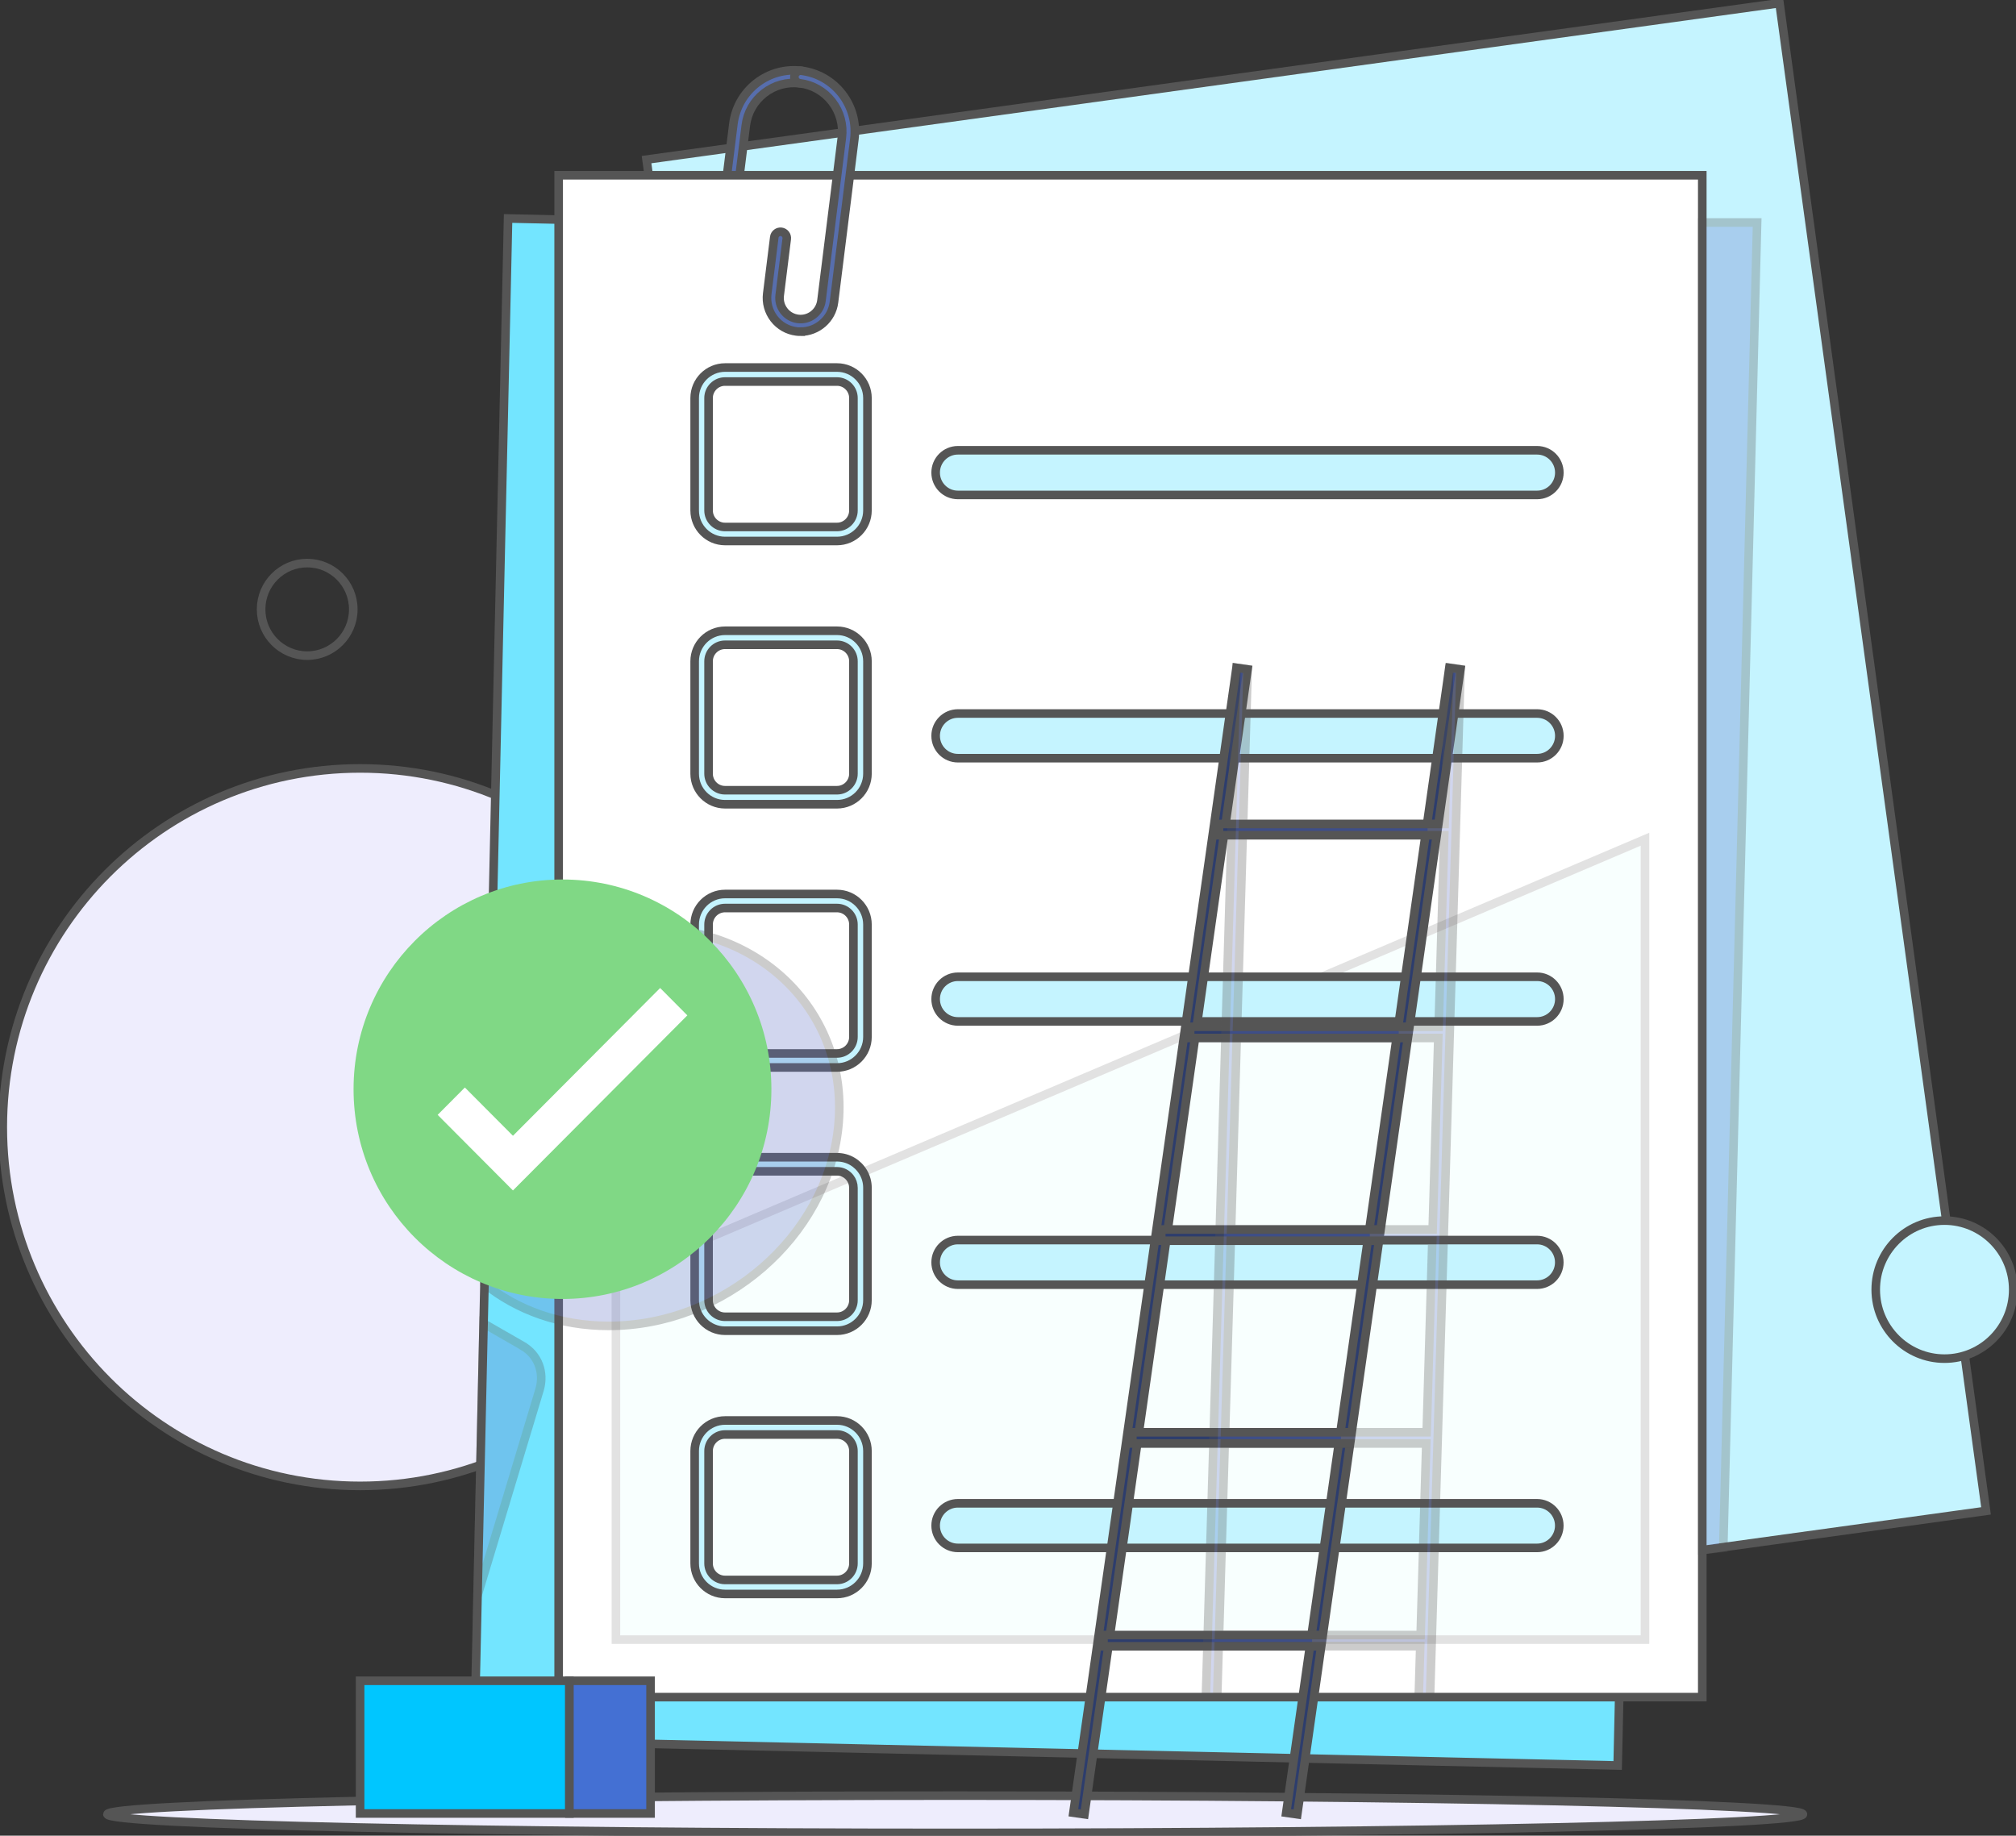
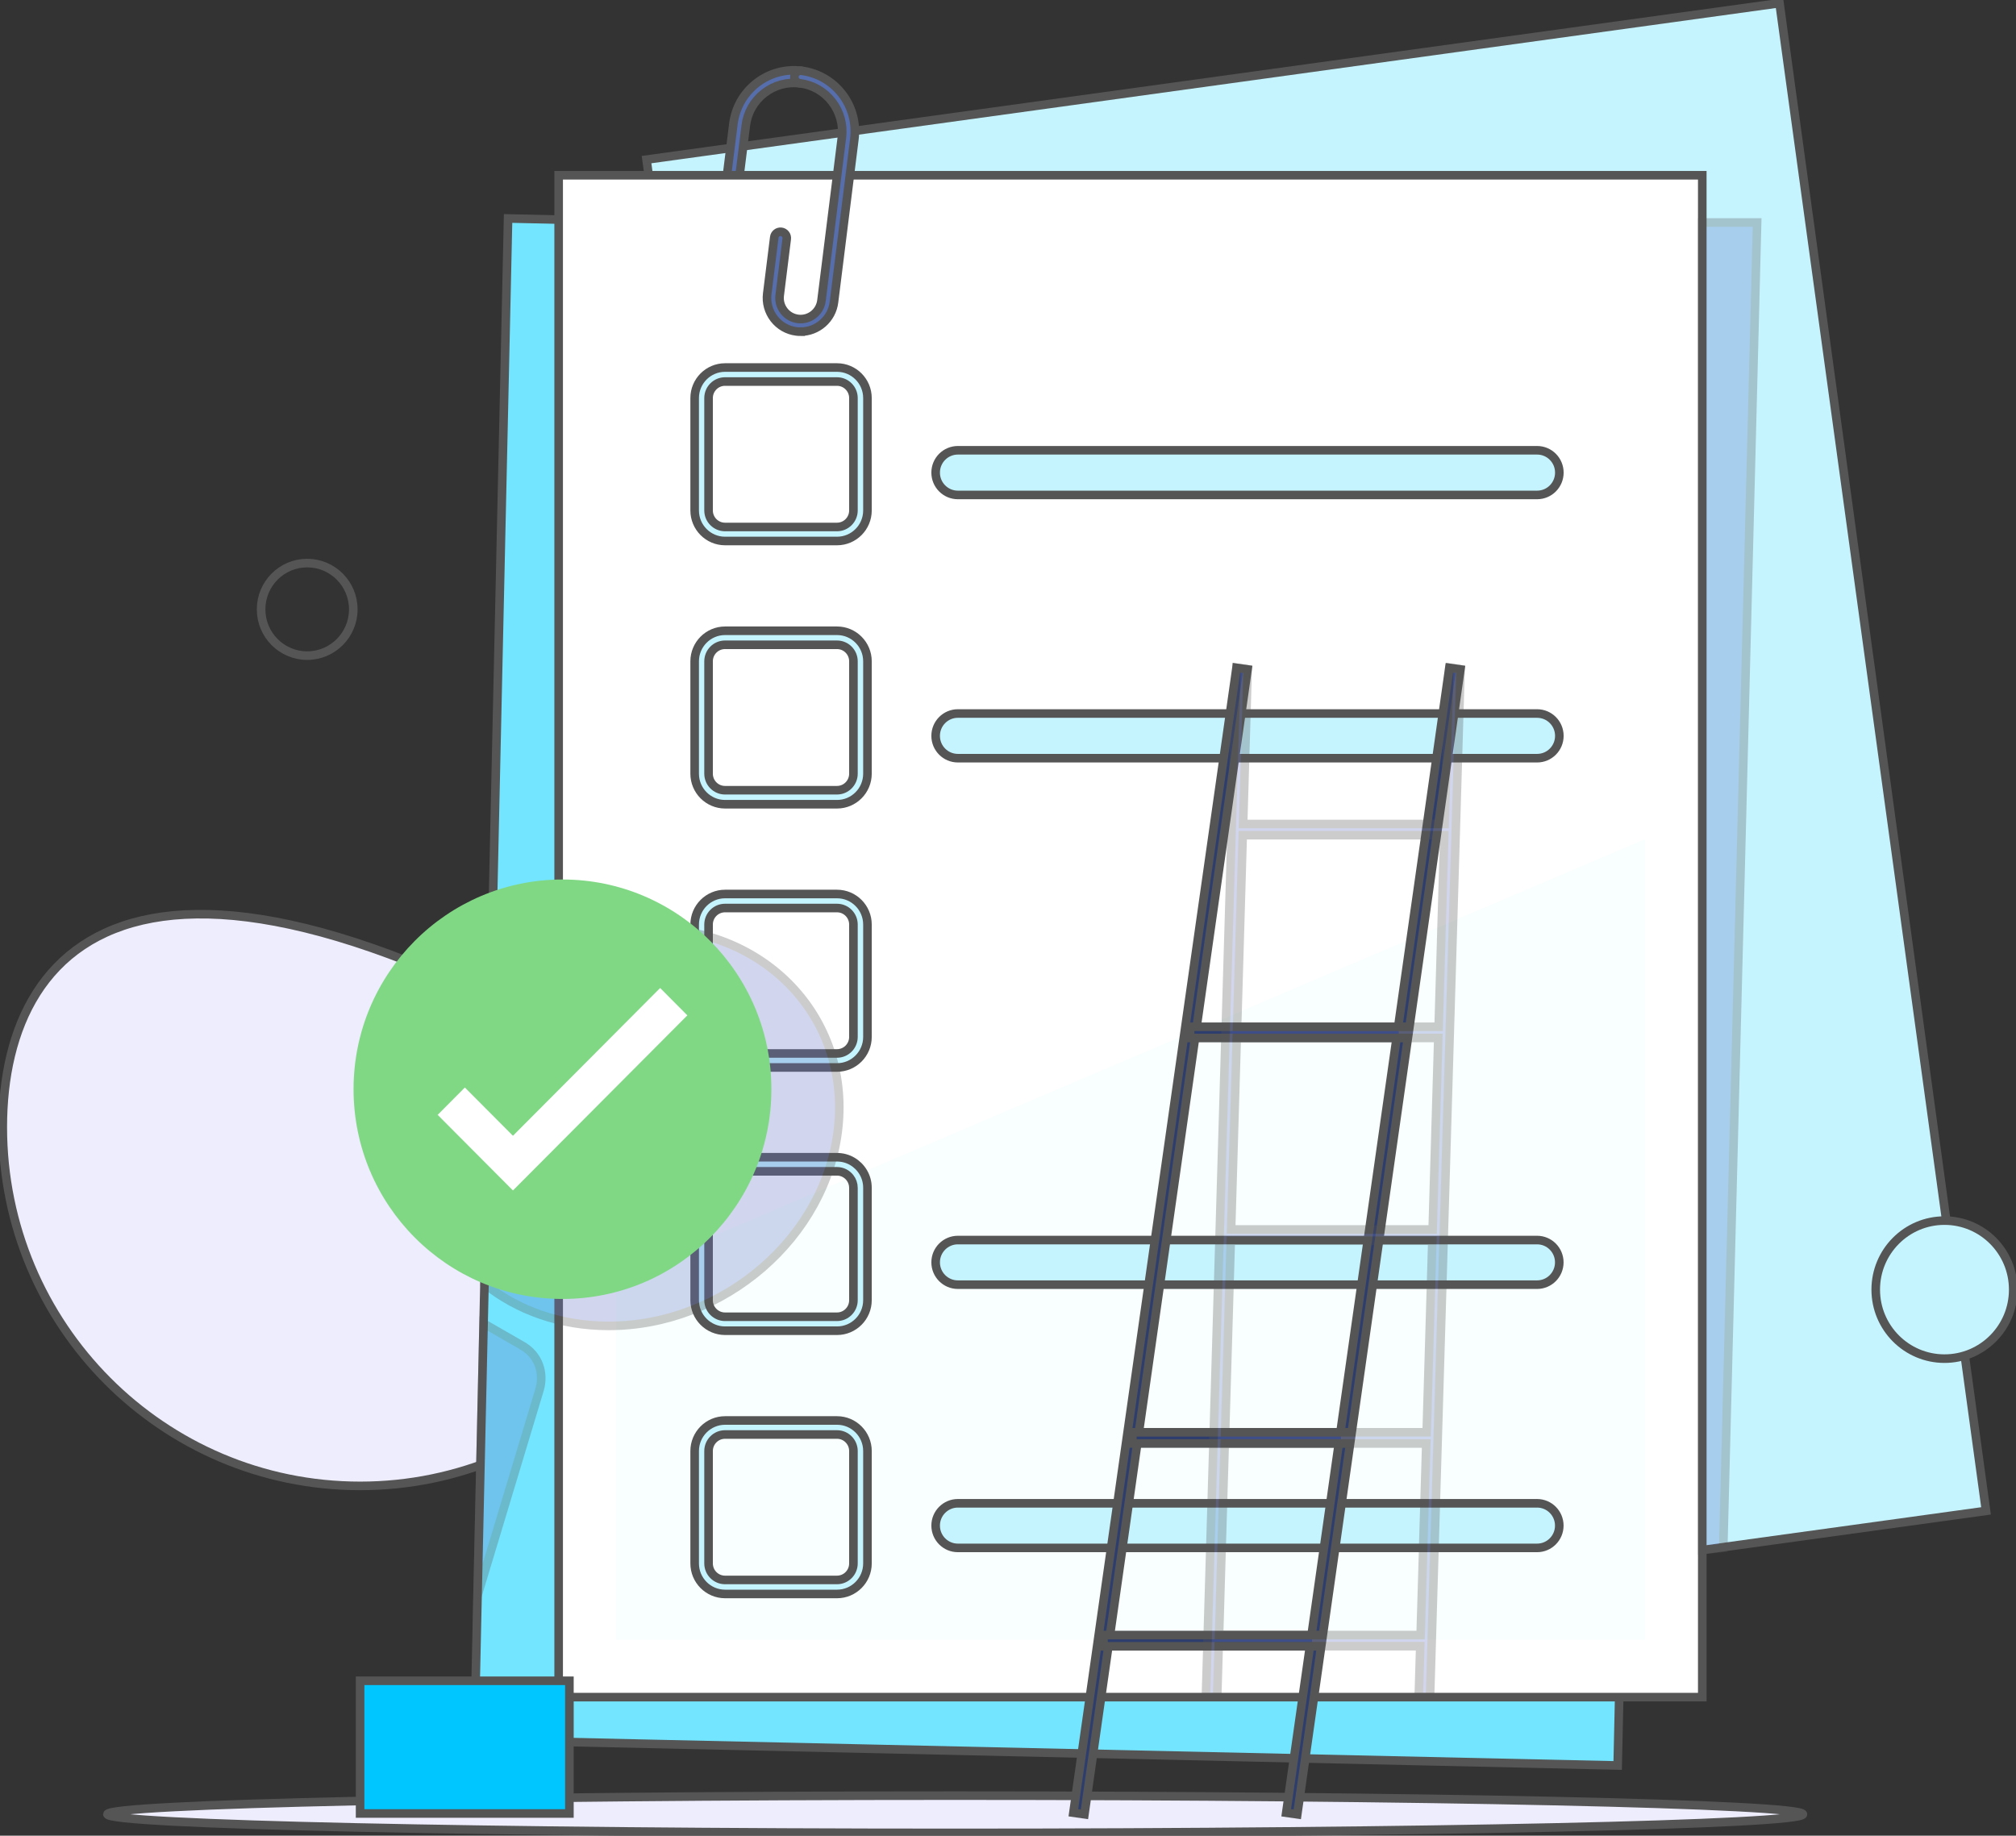
<svg xmlns="http://www.w3.org/2000/svg" width="235" height="214" viewBox="0 0 235 214" fill="none">
  <rect x="0" y="0" width="235" height="214" fill="#333333" stroke="none" />
  <g clip-path="url(#clip0_579_3753)">
-     <path d="M41.976 173.223C64.98 173.223 83.629 154.499 83.629 131.402C83.629 108.305 64.98 89.581 41.976 89.581C18.972 89.581 0.323 108.305 0.323 131.402C0.323 154.499 18.972 173.223 41.976 173.223Z" fill="#EEEDFD" stroke="#555555" stroke-miterlimit="10" />
+     <path d="M41.976 173.223C64.98 173.223 83.629 154.499 83.629 131.402C18.972 89.581 0.323 108.305 0.323 131.402C0.323 154.499 18.972 173.223 41.976 173.223Z" fill="#EEEDFD" stroke="#555555" stroke-miterlimit="10" />
    <path d="M111.339 213.676C165.918 213.676 210.163 212.704 210.163 211.504C210.163 210.304 165.918 209.332 111.339 209.332C56.76 209.332 12.515 210.304 12.515 211.504C12.515 212.704 56.76 213.676 111.339 213.676Z" fill="#EEEDFD" stroke="#555555" stroke-miterlimit="10" />
    <path d="M207.432 0.372L75.367 18.607L99.44 194.371L231.506 176.136L207.432 0.372Z" fill="#C5F4FF" stroke="#555555" stroke-miterlimit="10" />
    <path d="M192.501 28.445L188.568 205.817L55.292 202.841L55.428 196.747L55.486 194.257L55.666 185.996L56.37 154.284L56.474 149.661L57.229 115.575L59.225 25.469L192.501 28.445Z" fill="#73E5FF" stroke="#555555" stroke-miterlimit="10" />
    <path d="M85.237 23.096C85.237 23.096 85.179 23.096 85.147 23.096C84.746 23.044 84.462 22.674 84.514 22.272L85.489 14.446C85.728 12.553 86.683 10.873 88.182 9.7C89.68 8.533 91.54 8.021 93.425 8.254C93.826 8.306 94.11 8.675 94.058 9.077C94.007 9.479 93.638 9.765 93.238 9.713C91.746 9.525 90.267 9.933 89.073 10.861C87.885 11.788 87.123 13.123 86.935 14.628L85.96 22.454C85.915 22.823 85.599 23.096 85.237 23.096Z" fill="#576EAD" stroke="#555555" stroke-miterlimit="10" />
    <path d="M198.43 20.431H65.121V197.849H198.43V20.431Z" fill="white" stroke="#555555" stroke-miterlimit="10" />
    <g style="mix-blend-mode:multiply" opacity="0.17">
      <path d="M71.798 191.144V148.908L191.752 97.835V191.144H71.798Z" fill="#D7FFFB" />
-       <path d="M71.798 191.144V148.908L191.752 97.835V191.144H71.798Z" stroke="#555555" stroke-miterlimit="10" />
    </g>
    <path d="M97.571 42.846H84.52C82.564 42.846 80.975 44.441 80.975 46.405V59.509C80.975 61.474 82.564 63.069 84.52 63.069H97.571C99.528 63.069 101.117 61.474 101.117 59.509V46.405C101.117 44.441 99.528 42.846 97.571 42.846ZM99.483 59.509C99.483 60.572 98.624 61.435 97.565 61.435H84.514C83.455 61.435 82.596 60.572 82.596 59.509V46.405C82.596 45.342 83.455 44.479 84.514 44.479H97.565C98.624 44.479 99.483 45.342 99.483 46.405V59.509Z" fill="#C5F4FF" stroke="#555555" stroke-miterlimit="10" />
    <path d="M179.179 52.493H111.656C110.226 52.493 109.066 53.657 109.066 55.093V55.1C109.066 56.536 110.226 57.7 111.656 57.7H179.179C180.609 57.7 181.769 56.536 181.769 55.1V55.093C181.769 53.657 180.609 52.493 179.179 52.493Z" fill="#C5F4FF" stroke="#555555" stroke-miterlimit="10" />
    <path d="M97.571 73.534H84.52C82.564 73.534 80.975 75.129 80.975 77.093V90.197C80.975 92.162 82.564 93.757 84.52 93.757H97.571C99.528 93.757 101.117 92.162 101.117 90.197V77.093C101.117 75.129 99.528 73.534 97.571 73.534ZM99.483 90.197C99.483 91.26 98.624 92.123 97.565 92.123H84.514C83.455 92.123 82.596 91.26 82.596 90.197V77.093C82.596 76.03 83.455 75.168 84.514 75.168H97.565C98.624 75.168 99.483 76.03 99.483 77.093V90.197Z" fill="#C5F4FF" stroke="#555555" stroke-miterlimit="10" />
    <path d="M179.179 83.181H111.656C110.226 83.181 109.066 84.346 109.066 85.782V85.788C109.066 87.224 110.226 88.388 111.656 88.388H179.179C180.609 88.388 181.769 87.224 181.769 85.788V85.782C181.769 84.346 180.609 83.181 179.179 83.181Z" fill="#C5F4FF" stroke="#555555" stroke-miterlimit="10" />
    <path d="M97.571 104.222H84.52C82.564 104.222 80.975 105.817 80.975 107.781V120.885C80.975 122.85 82.564 124.445 84.52 124.445H97.571C99.528 124.445 101.117 122.85 101.117 120.885V107.781C101.117 105.817 99.528 104.222 97.571 104.222ZM99.483 120.885C99.483 121.949 98.624 122.811 97.565 122.811H84.514C83.455 122.811 82.596 121.949 82.596 120.885V107.781C82.596 106.718 83.455 105.856 84.514 105.856H97.565C98.624 105.856 99.483 106.718 99.483 107.781V120.885Z" fill="#C5F4FF" stroke="#555555" stroke-miterlimit="10" />
-     <path d="M179.179 113.87H111.656C110.226 113.87 109.066 115.034 109.066 116.47V116.476C109.066 117.912 110.226 119.076 111.656 119.076H179.179C180.609 119.076 181.769 117.912 181.769 116.476V116.47C181.769 115.034 180.609 113.87 179.179 113.87Z" fill="#C5F4FF" stroke="#555555" stroke-miterlimit="10" />
    <path d="M100.613 136.641C99.993 135.604 98.863 134.91 97.571 134.91H84.52C82.564 134.91 80.975 136.505 80.975 138.47V151.573C80.975 153.538 82.564 155.133 84.52 155.133H97.571C99.528 155.133 101.117 153.538 101.117 151.573V138.47C101.117 137.802 100.936 137.179 100.613 136.641ZM99.483 151.58C99.483 152.643 98.624 153.506 97.565 153.506H84.514C83.455 153.506 82.596 152.643 82.596 151.58V138.476C82.596 137.413 83.455 136.55 84.514 136.55H97.565C98.178 136.55 98.727 136.842 99.083 137.302C99.334 137.627 99.483 138.035 99.483 138.483V151.586V151.58Z" fill="#C5F4FF" stroke="#555555" stroke-miterlimit="10" />
    <path d="M179.172 149.764H111.656C110.222 149.764 109.066 148.597 109.066 147.164C109.066 145.725 110.229 144.564 111.656 144.564H179.172C180.606 144.564 181.762 145.731 181.762 147.164C181.762 148.604 180.6 149.764 179.172 149.764Z" fill="#C5F4FF" stroke="#555555" stroke-miterlimit="10" />
    <path d="M97.571 165.598H84.52C82.564 165.598 80.975 167.193 80.975 169.158V182.262C80.975 184.226 82.564 185.821 84.52 185.821H97.571C99.528 185.821 101.117 184.226 101.117 182.262V169.158C101.117 167.193 99.528 165.598 97.571 165.598ZM99.483 182.262C99.483 183.325 98.624 184.187 97.565 184.187H84.514C83.455 184.187 82.596 183.325 82.596 182.262V169.158C82.596 168.094 83.455 167.232 84.514 167.232H97.565C98.624 167.232 99.483 168.094 99.483 169.158V182.262Z" fill="#C5F4FF" stroke="#555555" stroke-miterlimit="10" />
    <path d="M179.172 180.452H111.656C110.222 180.452 109.066 179.285 109.066 177.852C109.066 176.413 110.229 175.252 111.656 175.252H179.172C180.606 175.252 181.762 176.42 181.762 177.852C181.762 179.292 180.6 180.452 179.172 180.452Z" fill="#C5F4FF" stroke="#555555" stroke-miterlimit="10" />
    <path d="M93.329 38.67C93.167 38.67 93.006 38.657 92.838 38.637C91.798 38.508 90.875 37.976 90.229 37.146C89.59 36.316 89.305 35.285 89.434 34.241L90.255 27.66C90.306 27.258 90.674 26.973 91.075 27.025C91.475 27.077 91.759 27.446 91.708 27.848L90.888 34.429C90.804 35.084 90.984 35.726 91.385 36.245C91.785 36.764 92.366 37.094 93.019 37.179C94.362 37.347 95.589 36.388 95.757 35.039L98.133 16.035C98.32 14.537 97.914 13.052 96.99 11.853C96.067 10.659 94.736 9.894 93.238 9.706C92.838 9.655 92.554 9.285 92.605 8.883C92.657 8.481 93.019 8.196 93.425 8.248C95.311 8.487 96.984 9.447 98.153 10.951C99.315 12.456 99.825 14.323 99.593 16.216L97.216 35.22C96.971 37.205 95.272 38.663 93.329 38.663V38.67Z" fill="#576EAD" stroke="#555555" stroke-miterlimit="10" />
    <path d="M144.134 77.851L125.12 211.324L126.411 211.51L145.425 78.036L144.134 77.851Z" fill="#2D3D6D" stroke="#555555" stroke-miterlimit="10" />
    <path d="M168.944 77.855L149.93 211.329L151.221 211.514L170.236 78.041L168.944 77.855Z" fill="#2D3D6D" stroke="#555555" stroke-miterlimit="10" />
-     <path d="M166.909 96.059H142.098V97.368H166.909V96.059Z" fill="#2D3D6D" stroke="#555555" stroke-miterlimit="10" />
    <path d="M163.545 119.699H138.734V121.008H163.545V119.699Z" fill="#2D3D6D" stroke="#555555" stroke-miterlimit="10" />
-     <path d="M160.173 143.332H135.363V144.642H160.173V143.332Z" fill="#2D3D6D" stroke="#555555" stroke-miterlimit="10" />
    <path d="M156.809 166.973H131.998V168.282H156.809V166.973Z" fill="#2D3D6D" stroke="#555555" stroke-miterlimit="10" />
    <path d="M153.444 190.613H128.634V191.923H153.444V190.613Z" fill="#2D3D6D" stroke="#555555" stroke-miterlimit="10" />
    <g style="mix-blend-mode:multiply" opacity="0.3">
      <path d="M168.937 77.845L168.782 83.182L168.627 88.388L168.401 96.059H144.907L145.133 88.388L145.288 83.182L145.437 78.027L144.126 77.839L143.971 83.175L143.816 88.382L143.06 113.863L142.918 118.622L142.905 119.07L142.15 144.551L141.995 149.758L141.239 175.24L141.084 180.446L140.768 191.131L140.567 197.836H141.885L142.059 191.91H165.553L165.378 197.836H166.696L166.896 191.131L167.212 180.446L167.367 175.24L168.123 149.758L168.278 144.551L169.033 119.07L169.188 113.863L169.382 107.353L169.944 88.375L170.099 83.169L170.254 78.014L168.943 77.826L168.937 77.845ZM165.901 180.453L165.598 190.613H142.104L142.401 180.453L142.556 175.246L142.763 168.282H166.257L166.05 175.246L165.895 180.453H165.901ZM166.302 166.973H142.808L143.318 149.764L143.467 144.642H166.96L166.812 149.764L166.302 166.973ZM144.164 121.002H167.658L166.999 143.332H143.506L144.164 121.002ZM167.871 113.87L167.716 119.076L167.697 119.699H144.203L144.223 119.076L144.255 118.065L144.378 113.876L144.862 97.368H168.355L168.045 107.937L167.871 113.876V113.87Z" fill="#6475C7" />
      <path d="M168.937 77.845L168.782 83.182L168.627 88.388L168.401 96.059H144.907L145.133 88.388L145.288 83.182L145.437 78.027L144.126 77.839L143.971 83.175L143.816 88.382L143.06 113.863L142.918 118.622L142.905 119.07L142.15 144.551L141.995 149.758L141.239 175.24L141.084 180.446L140.768 191.131L140.567 197.836H141.885L142.059 191.91H165.553L165.378 197.836H166.696L166.896 191.131L167.212 180.446L167.367 175.24L168.123 149.758L168.278 144.551L169.033 119.07L169.188 113.863L169.382 107.353L169.944 88.375L170.099 83.169L170.254 78.014L168.943 77.826L168.937 77.845ZM165.901 180.453L165.598 190.613H142.104L142.401 180.453L142.556 175.246L142.763 168.282H166.257L166.05 175.246L165.895 180.453H165.901ZM166.302 166.973H142.808L143.318 149.764L143.467 144.642H166.96L166.812 149.764L166.302 166.973ZM144.164 121.002H167.658L166.999 143.332H143.506L144.164 121.002ZM167.871 113.87L167.716 119.076L167.697 119.699H144.203L144.223 119.076L144.255 118.065L144.378 113.876L144.862 97.368H168.355L168.045 107.937L167.871 113.876V113.87Z" stroke="#555555" stroke-miterlimit="10" />
    </g>
    <g style="mix-blend-mode:multiply" opacity="0.3">
      <path d="M75.77 108.235C68.757 108.235 62.137 111.056 57.223 115.575L56.467 149.661C60.277 152.734 65.289 154.569 70.946 154.569C84.397 154.569 96.377 144.195 97.713 131.402C99.044 118.609 89.221 108.235 75.77 108.235ZM60.923 156.903L56.37 154.284L55.666 185.996L62.886 162.038C63.5 159.996 62.712 157.934 60.923 156.91V156.903Z" fill="#6475C7" />
      <path d="M75.77 108.235C68.757 108.235 62.137 111.056 57.223 115.575L56.467 149.661C60.277 152.734 65.289 154.569 70.946 154.569C84.397 154.569 96.377 144.195 97.713 131.402C99.044 118.609 89.221 108.235 75.77 108.235ZM60.923 156.903L56.37 154.284L55.666 185.996L62.886 162.038C63.5 159.996 62.712 157.934 60.923 156.91V156.903Z" stroke="#555555" stroke-miterlimit="10" />
    </g>
    <path d="M65.566 151.431C79.016 151.431 89.919 140.484 89.919 126.98C89.919 113.476 79.016 102.53 65.566 102.53C52.117 102.53 41.214 113.476 41.214 126.98C41.214 140.484 52.117 151.431 65.566 151.431Z" fill="#80D885" />
    <path d="M59.793 138.781L51.017 129.969L54.188 126.779L59.793 132.407L76.951 115.179L80.122 118.37L59.793 138.781Z" fill="white" />
    <path d="M66.374 195.943H41.976V211.413H66.374V195.943Z" fill="#00C6FF" stroke="#555555" stroke-miterlimit="10" />
-     <path d="M75.834 195.943H66.374V211.413H75.834V195.943Z" fill="#4470D3" stroke="#555555" stroke-miterlimit="10" />
    <g style="mix-blend-mode:multiply" opacity="0.3">
      <path d="M198.429 25.936H204.823L200.877 180.453L198.429 180.699V25.936Z" fill="#6475C7" />
      <path d="M198.429 25.936H204.823L200.877 180.453L198.429 180.699V25.936Z" stroke="#555555" stroke-miterlimit="10" />
    </g>
    <path d="M35.809 76.432C38.776 76.432 41.182 74.017 41.182 71.037C41.182 68.058 38.776 65.643 35.809 65.643C32.841 65.643 30.436 68.058 30.436 71.037C30.436 74.017 32.841 76.432 35.809 76.432Z" stroke="#555555" stroke-miterlimit="10" />
    <path d="M226.663 158.388C231.089 158.388 234.677 154.785 234.677 150.342C234.677 145.898 231.089 142.295 226.663 142.295C222.237 142.295 218.649 145.898 218.649 150.342C218.649 154.785 222.237 158.388 226.663 158.388Z" fill="#C5F4FF" stroke="#555555" stroke-miterlimit="10" />
  </g>
  <defs>
    <clipPath id="clip0_579_3753">
      <rect width="235" height="214" fill="white" />
    </clipPath>
  </defs>
</svg>